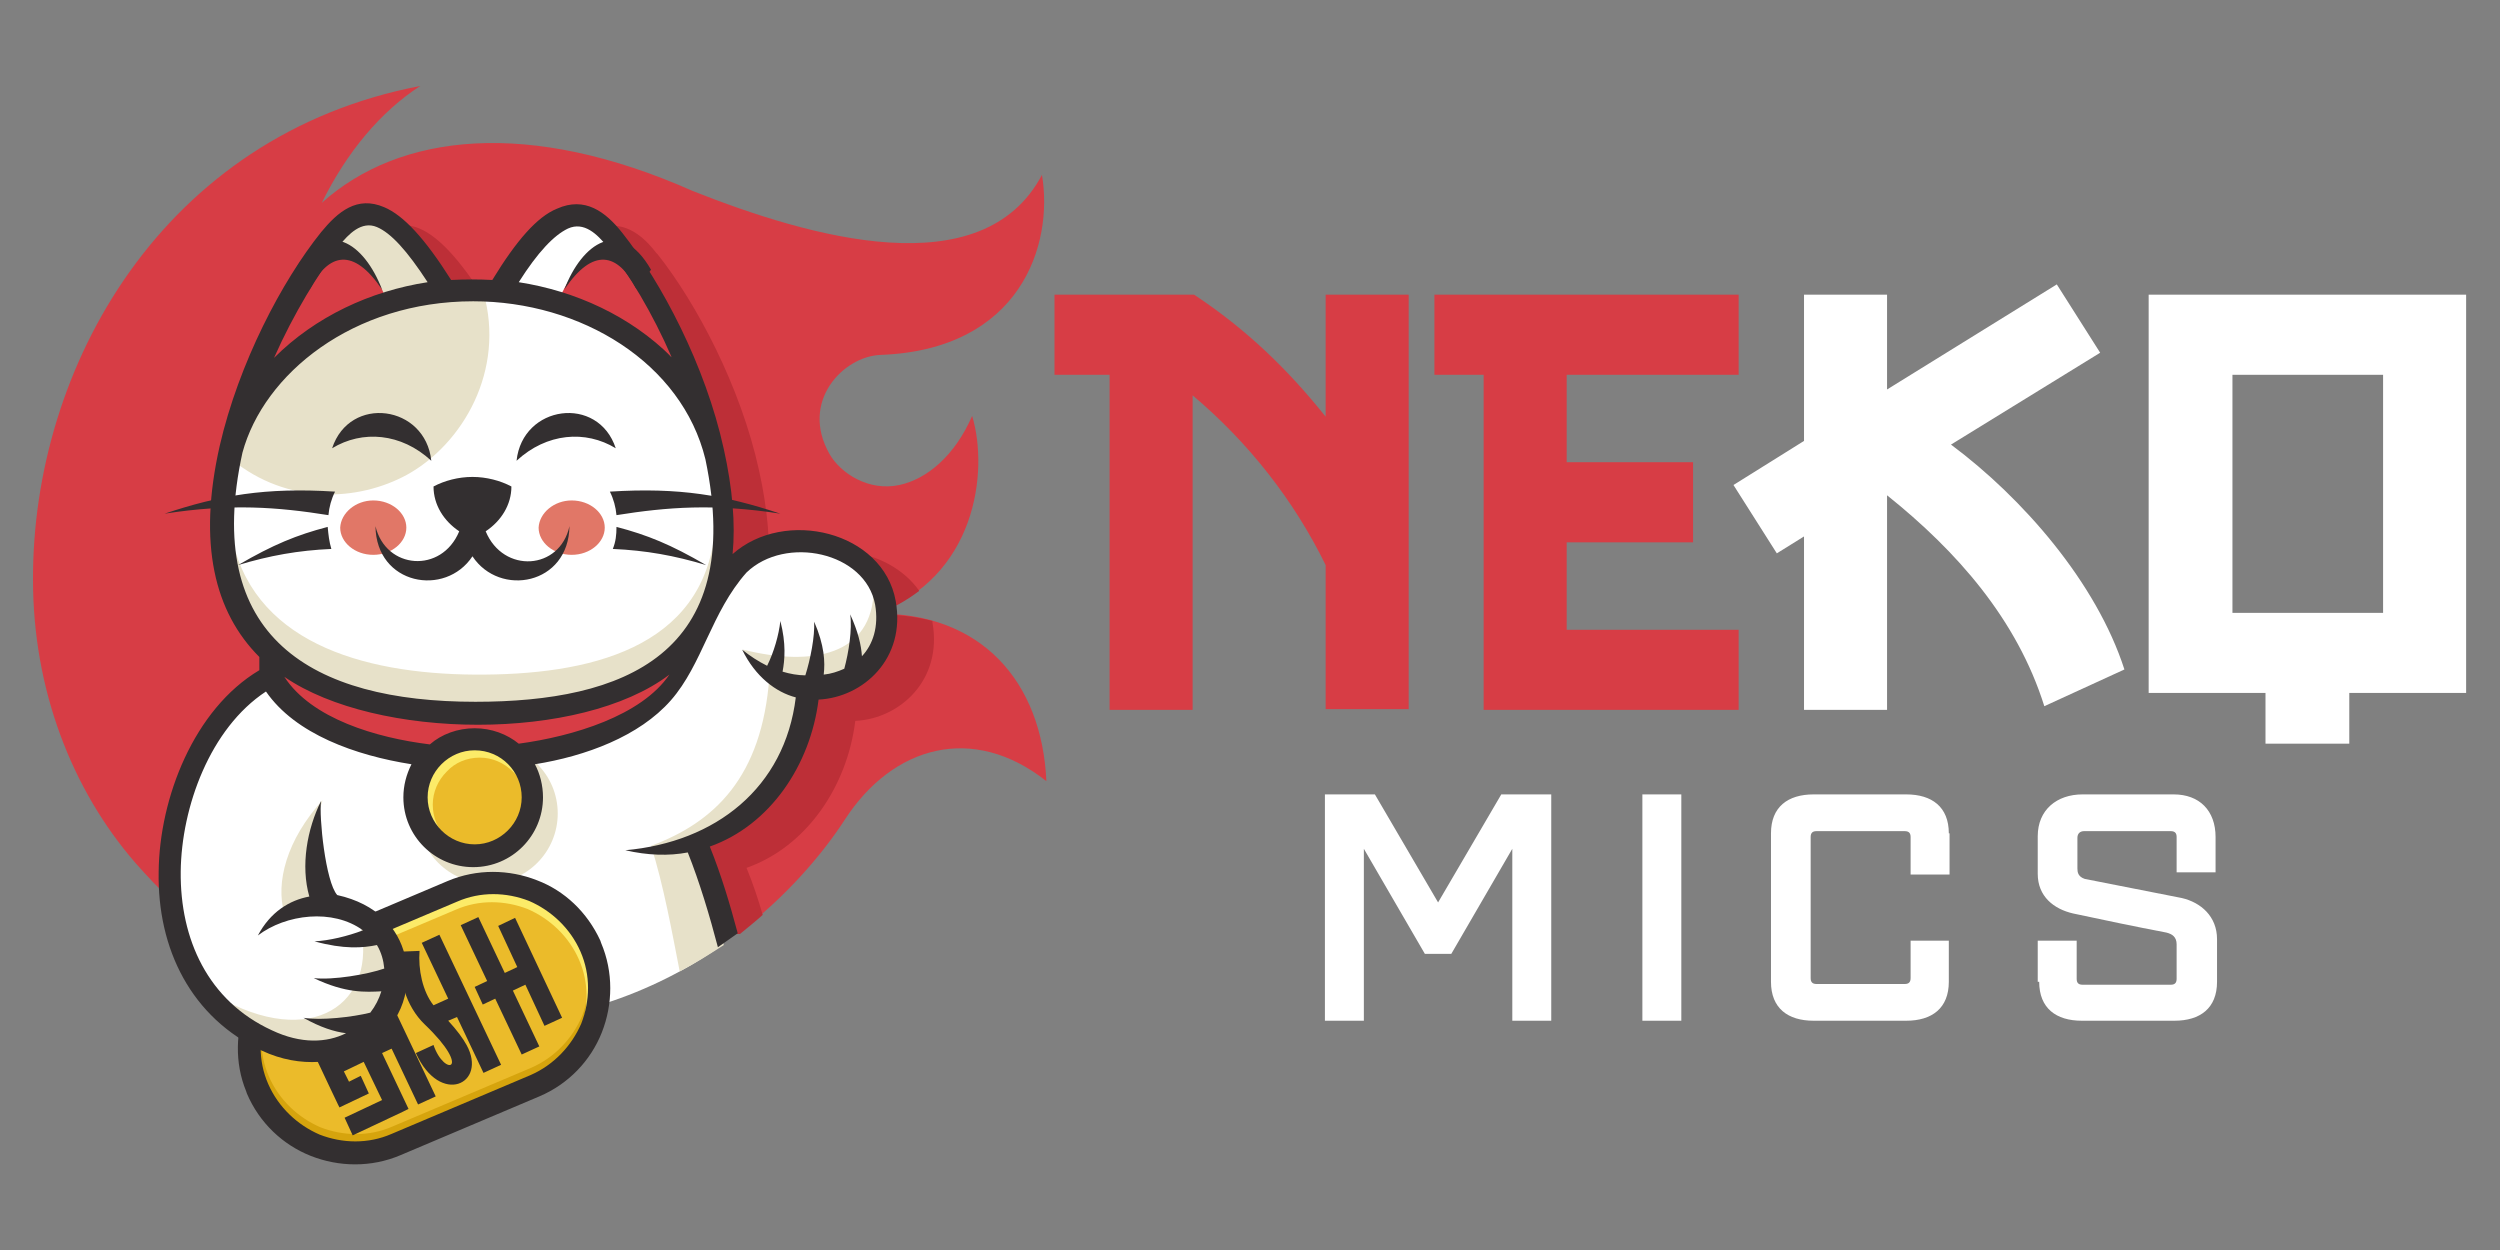
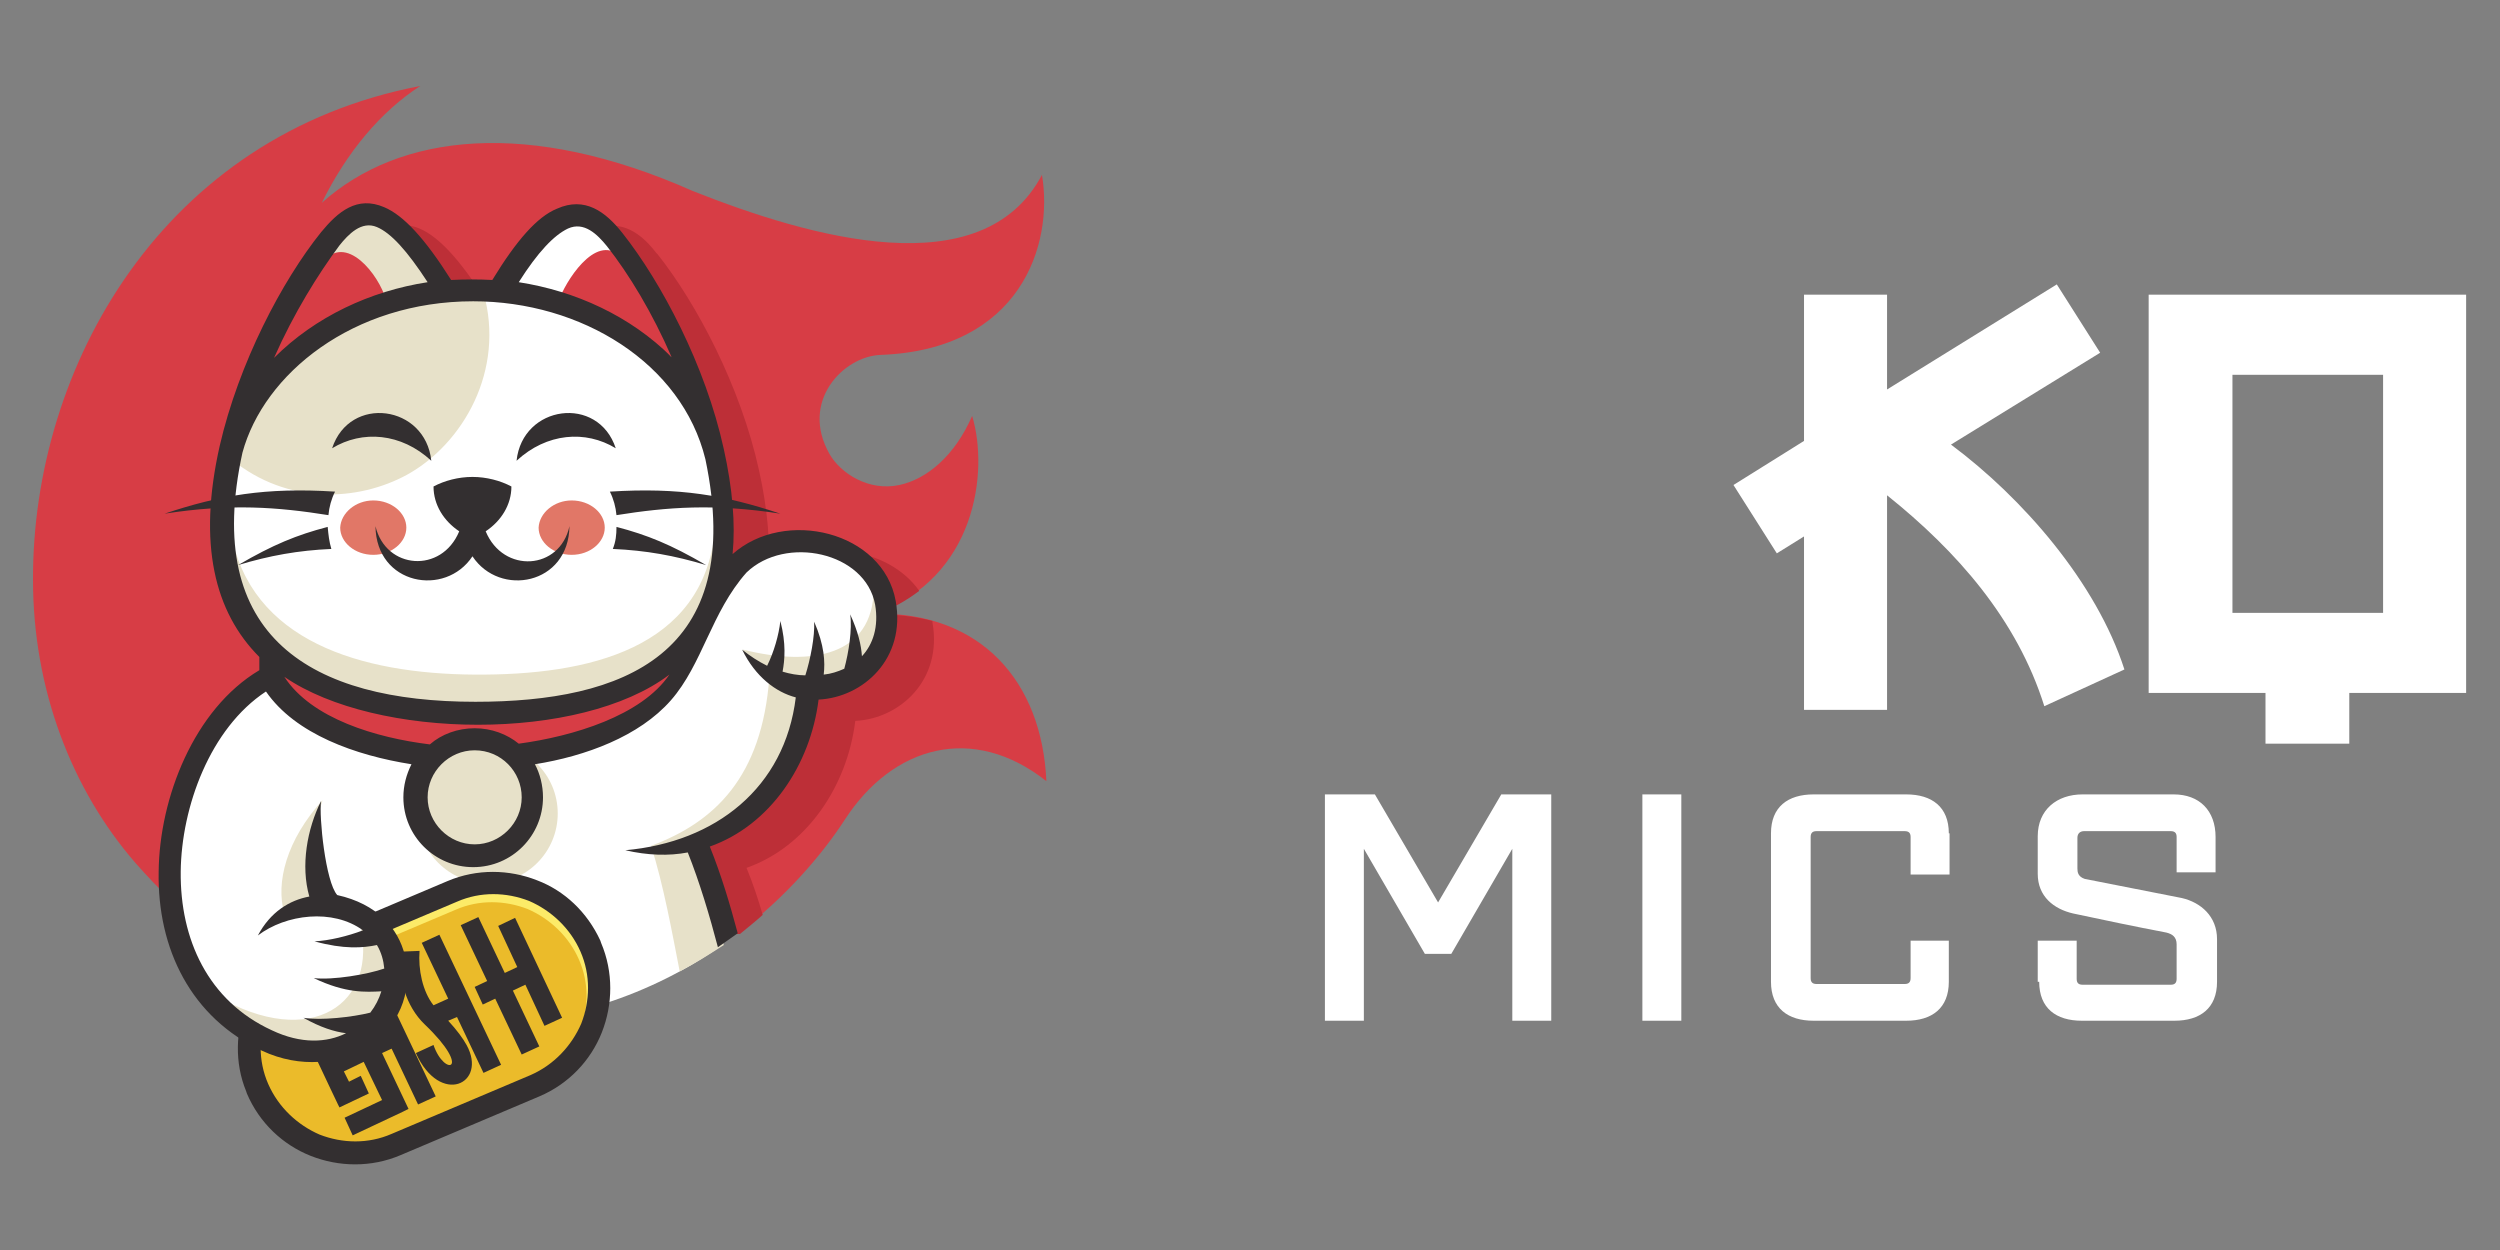
<svg xmlns="http://www.w3.org/2000/svg" width="140" height="70" viewBox="0 0 140 70" fill="none">
  <rect x="0" y="0" width="140" height="70" fill="#808080" stroke="none" />
  <path fill-rule="evenodd" clip-rule="evenodd" d="M23.535 4.814C21.313 6.255 19.42 8.518 18.021 11.358C22.383 7.448 29.626 6.625 38.803 10.699C45.346 13.292 55.017 16.09 58.35 9.794C59.008 13.703 57.157 19.588 49.296 19.876C47.239 19.959 44.77 22.469 46.457 25.432C47.074 26.502 48.638 27.53 50.366 27.16C51.889 26.831 53.453 25.555 54.44 23.292C55.387 26.419 54.646 32.386 49.008 34.362C54.975 34.279 58.35 38.189 58.597 43.745C54.482 40.493 49.996 41.769 47.321 45.884C46.045 47.86 43.988 50.246 41.395 52.222H11.683C10.202 51.07 8.844 49.753 7.609 48.353C3.988 44.197 1.848 38.559 1.848 32.469C1.807 20.576 9.091 7.572 23.535 4.814Z" fill="#D73D45" />
  <path fill-rule="evenodd" clip-rule="evenodd" d="M51.477 33.087C50.777 33.621 49.995 34.074 49.049 34.403C50.201 34.403 51.271 34.527 52.217 34.774C52.217 34.815 52.217 34.815 52.217 34.856C52.794 38.066 50.407 40.247 47.896 40.37C47.444 44.033 45.18 47.407 41.806 48.601C42.176 49.506 42.464 50.37 42.711 51.235C42.3 51.605 41.888 51.934 41.435 52.305H11.682C11.435 52.099 11.189 51.934 10.942 51.728C10.9 51.194 10.859 50.617 10.859 50.041C10.9 47.86 11.394 45.638 12.3 43.704C13.287 41.564 14.728 39.794 16.497 38.724V38.766V38.025C13.987 35.514 13.04 31.687 14.275 26.214C15.345 21.564 17.773 16.955 19.954 14.239L19.995 14.156C21.106 12.798 22.176 12.263 23.493 12.798C24.563 13.251 25.756 14.527 27.238 16.872C28.02 16.831 28.761 16.831 29.543 16.872C30.901 14.65 32.053 13.333 33.164 12.881C34.522 12.305 35.674 12.757 36.744 14.156L36.827 14.239C39.008 16.996 41.477 21.646 42.505 26.337C42.999 28.56 43.164 30.535 42.999 32.222C45.51 30.041 49.707 30.576 51.477 33.087Z" fill="#BD2F37" />
  <path fill-rule="evenodd" clip-rule="evenodd" d="M9.626 50.699C8.762 45.02 12.96 38.106 16.129 37.324C8.762 31.81 13.989 19.011 18.556 13.332C20.367 11.069 21.972 11.48 24.976 16.337C25.964 16.254 26.952 16.254 27.939 16.337C30.655 11.686 32.507 11.069 34.318 13.332C37.692 17.53 41.766 26.748 40.038 33.044C41.149 31.398 42.343 30.616 43.495 30.328C49.585 28.764 52.836 38.6 45.017 38.476C44.935 44.937 42.384 46.213 38.845 47.53L40.45 52.921C36.458 55.719 31.602 57.365 26.375 57.365C20.861 57.365 15.059 56.378 10.943 53.291C10.285 52.715 9.915 51.851 9.626 50.699Z" fill="white" />
  <path fill-rule="evenodd" clip-rule="evenodd" d="M38.761 36.42C37.98 39.836 32.794 42.469 26.539 42.469C21.519 42.469 17.198 40.782 15.305 38.354V37.202C17.856 38.93 21.93 40.041 26.539 40.041C31.807 40 36.375 38.56 38.761 36.42Z" fill="#D73D45" />
  <path fill-rule="evenodd" clip-rule="evenodd" d="M27.323 41.646C29.463 41.646 31.233 43.374 31.233 45.555C31.233 47.695 29.505 49.465 27.323 49.465C25.142 49.465 23.414 47.736 23.414 45.555C23.414 43.374 25.184 41.646 27.323 41.646ZM38.064 54.403C37.653 52.304 37.159 49.547 36.459 47.366C39.998 46.049 42.673 43.539 43.085 37.901C42.468 37.572 41.933 37.037 41.603 36.378C45.554 37.366 48.846 36.666 48.928 33.045C50.945 36.214 47.982 38.559 45.142 38.477C44.731 44.115 42.138 46.049 38.599 47.366C39.463 50 39.998 50.658 40.533 52.922C39.71 53.456 38.928 53.95 38.064 54.403Z" fill="#E7E1C9" />
-   <path d="M27.102 47.86C28.875 47.573 30.078 45.903 29.791 44.13C29.503 42.358 27.833 41.154 26.061 41.442C24.288 41.73 23.085 43.4 23.372 45.172C23.66 46.944 25.33 48.148 27.102 47.86Z" fill="#EBBB2A" />
-   <path fill-rule="evenodd" clip-rule="evenodd" d="M26.622 41.522C28.433 41.522 29.873 43.003 29.873 44.773C29.873 46.583 28.392 48.023 26.622 48.023C24.811 48.023 23.371 46.542 23.371 44.773C23.371 43.003 24.853 41.522 26.622 41.522ZM28.721 43.209C28.227 42.715 27.569 42.427 26.869 42.427C26.128 42.427 25.47 42.715 25.017 43.209C24.523 43.703 24.235 44.361 24.235 45.061C24.235 45.801 24.523 46.46 25.017 46.912C25.511 47.406 26.169 47.694 26.869 47.694C27.61 47.694 28.268 47.406 28.721 46.912C29.215 46.419 29.503 45.76 29.503 45.061C29.503 44.32 29.215 43.661 28.721 43.209Z" fill="#FCEB68" />
  <path fill-rule="evenodd" clip-rule="evenodd" d="M33.085 53.004C34.361 56.008 32.961 59.506 29.957 60.782L22.179 64.074C19.175 65.35 15.677 63.95 14.402 60.946C13.126 57.942 14.525 54.444 17.529 53.169L25.307 49.876C28.311 48.601 31.809 50.041 33.085 53.004Z" fill="#EBBB2A" />
-   <path fill-rule="evenodd" clip-rule="evenodd" d="M14.402 61.028C13.126 58.024 14.525 54.526 17.529 53.251L25.307 49.958C28.311 48.683 31.809 50.082 33.085 53.086C34.361 56.09 32.961 59.588 29.957 60.864L22.179 64.156C19.175 65.431 15.677 64.032 14.402 61.028ZM15.019 56.255C14.525 57.53 14.484 58.971 15.06 60.288C15.636 61.604 16.706 62.592 17.941 63.127C19.216 63.621 20.657 63.662 21.974 63.086L29.752 59.794C31.068 59.218 32.056 58.148 32.591 56.913C33.085 55.637 33.126 54.197 32.55 52.88C31.974 51.563 30.904 50.576 29.669 50.041C28.393 49.547 26.953 49.506 25.636 50.082L17.858 53.374C16.542 53.95 15.554 54.979 15.019 56.255Z" fill="#D6A40D" />
  <path fill-rule="evenodd" clip-rule="evenodd" d="M33.085 53.004C34.361 56.008 32.961 59.506 29.957 60.782L22.179 64.074C19.175 65.35 15.677 63.95 14.402 60.946C13.126 57.942 14.525 54.444 17.529 53.169L25.307 49.876C28.311 48.601 31.809 50.041 33.085 53.004ZM32.468 57.778C32.961 56.502 33.002 55.062 32.426 53.745C31.85 52.428 30.78 51.44 29.546 50.905C28.27 50.411 26.83 50.37 25.513 50.946L17.735 54.239C16.418 54.815 15.431 55.885 14.896 57.119C14.402 58.395 14.361 59.835 14.937 61.152C15.513 62.469 16.583 63.457 17.817 63.992C19.093 64.485 20.533 64.527 21.85 63.95L29.628 60.658C30.986 60.123 31.974 59.053 32.468 57.778Z" fill="#FCEB68" />
  <path fill-rule="evenodd" clip-rule="evenodd" d="M33.619 52.674L33.66 52.797C34.36 54.444 34.319 56.254 33.702 57.818C33.084 59.382 31.85 60.699 30.203 61.398L22.426 64.69C20.78 65.39 18.969 65.349 17.405 64.731C15.841 64.114 14.524 62.88 13.825 61.234L13.784 61.11C13.125 59.505 13.208 57.736 13.784 56.213C14.401 54.649 15.636 53.332 17.282 52.633L25.059 49.341C26.706 48.641 28.516 48.682 30.08 49.299C31.603 49.876 32.878 51.069 33.619 52.674ZM32.549 57.324C33.043 56.048 33.084 54.608 32.508 53.291C31.932 51.974 30.862 50.987 29.627 50.452C28.352 49.958 26.911 49.917 25.595 50.493L17.817 53.785C16.5 54.361 15.512 55.431 14.977 56.666C14.483 57.941 14.442 59.382 15.018 60.699C15.595 62.016 16.664 63.003 17.899 63.538C19.175 64.032 20.615 64.073 21.932 63.497L29.71 60.205C31.027 59.629 32.014 58.559 32.549 57.324Z" fill="#332F30" />
  <path fill-rule="evenodd" clip-rule="evenodd" d="M28.844 51.399L31.478 56.995L30.491 57.448L29.421 55.143L28.721 55.473L30.202 58.6L29.215 59.053L27.733 55.925L27.034 56.255L26.581 55.267L27.281 54.938L25.799 51.81L26.787 51.357L28.268 54.485L28.968 54.156L27.898 51.851L28.844 51.399ZM23.495 53.25L22.425 53.292C22.301 54.773 22.713 56.337 23.783 57.366C26.499 59.958 24.894 60.329 24.276 58.518L23.289 58.971C24.647 61.975 27.322 60.699 26.128 58.518C25.923 58.148 25.593 57.695 25.1 57.16L25.593 56.954L27.075 60.082L28.062 59.629L24.606 52.345L23.618 52.798L25.1 55.925L24.276 56.296C23.659 55.514 23.412 54.279 23.495 53.25ZM19.133 58.065L18.474 58.395L18.762 58.971L19.873 58.436L18.844 56.296L16.746 57.283L16.293 56.296L18.392 55.308L19.091 54.979L19.421 54.814L20.902 57.942L21.437 57.695L19.956 54.567L20.943 54.115L24.4 61.399L23.412 61.851L21.931 58.724L21.396 58.971L22.877 62.098L22.548 62.263L21.849 62.592L19.75 63.58L19.297 62.592L21.396 61.604L20.367 59.464L19.256 59.999L19.544 60.575L20.202 60.246L20.655 61.234L19.009 62.016L18.927 61.851L18.515 60.987L17.486 58.806L17.034 57.818L18.68 57.036L19.133 58.065Z" fill="#332F30" />
  <path fill-rule="evenodd" clip-rule="evenodd" d="M17.981 50.369C20.492 50.369 22.22 52.427 22.22 54.69C22.22 56.953 20.204 58.888 17.693 58.888C15.183 58.888 11.479 57.159 10.039 52.262C16.171 51.069 15.471 50.369 17.981 50.369Z" fill="white" />
  <path fill-rule="evenodd" clip-rule="evenodd" d="M20.036 51.275C25.798 56.543 17.361 62.222 12.629 56.049C17.814 58.765 21.436 55.926 20.036 51.275ZM15.921 51.152C15.427 49.423 16.044 47.037 18.061 44.815C17.361 47.037 17.32 48.971 17.896 50.452C17.156 50.493 16.497 50.74 15.921 51.152Z" fill="#E7E1C9" />
  <path fill-rule="evenodd" clip-rule="evenodd" d="M12.918 29.754C13.988 35.927 20.243 37.737 26.581 37.778C32.959 37.82 39.379 36.338 40.037 29.713C42.836 43.005 12.013 43.869 12.918 29.754ZM12.959 25.721C14.029 20.906 16.581 16.132 18.803 13.334C20.696 10.988 22.342 11.441 25.469 16.42C26.004 16.379 26.539 16.338 27.074 16.379C28.309 20.741 25.922 24.857 22.795 26.585C20.078 28.067 16.128 28.313 12.959 25.721Z" fill="#E7E1C9" />
  <path fill-rule="evenodd" clip-rule="evenodd" d="M15.016 20.576C16.991 18.971 19.872 17.366 21.6 16.749C21.23 15.432 19.378 12.963 18.02 14.732C16.95 16.131 15.839 18.395 15.016 20.576ZM37.814 20.164C35.797 18.642 33.081 17.242 31.353 16.666C31.888 15.391 33.616 12.839 34.974 14.609C36.003 16.008 36.95 17.983 37.814 20.164Z" fill="#D73D45" />
  <path fill-rule="evenodd" clip-rule="evenodd" d="M15.922 37.901C17.445 40.247 21.067 41.317 24.071 41.687C24.729 41.111 25.634 40.782 26.581 40.782C27.527 40.782 28.392 41.111 29.05 41.646C32.095 41.235 35.922 40.082 37.486 37.778C32.507 41.564 21.067 41.44 15.922 37.901ZM41.56 36.379C42.013 36.749 42.466 37.037 42.959 37.284C43.33 36.543 43.618 35.556 43.7 34.774C44.029 36.05 43.947 36.955 43.824 37.613C44.235 37.737 44.688 37.819 45.099 37.819C45.387 36.914 45.634 35.638 45.593 34.815C46.169 36.132 46.211 37.078 46.128 37.778C46.54 37.737 46.91 37.613 47.28 37.449C47.527 36.543 47.733 35.226 47.61 34.403C48.062 35.391 48.227 36.132 48.268 36.749C48.885 36.091 49.215 35.103 49.009 33.868C48.474 30.905 43.988 29.959 41.807 32.058C39.832 34.28 39.338 37.202 37.569 39.218C35.799 41.235 32.795 42.346 29.955 42.798C30.243 43.333 30.408 43.992 30.408 44.65C30.408 46.79 28.68 48.56 26.499 48.56C24.359 48.56 22.589 46.831 22.589 44.65C22.589 43.992 22.754 43.375 23.042 42.798C19.914 42.305 16.54 41.111 14.894 38.724C11.766 40.782 10.161 45.185 10.12 48.807C10.079 52.593 11.643 56.05 15.223 57.696C16.869 58.477 18.309 58.395 19.379 57.86C18.721 57.778 17.939 57.531 16.992 56.996C17.98 57.161 19.75 56.955 20.737 56.708C21.025 56.337 21.231 55.926 21.355 55.514C20.49 55.556 19.379 55.638 17.569 54.774C18.639 54.897 20.573 54.568 21.519 54.239C21.478 53.786 21.355 53.333 21.108 52.922C20.326 53.087 19.256 53.169 17.61 52.716C18.433 52.675 19.462 52.428 20.326 52.099C18.639 50.864 16.005 51.194 14.441 52.387C15.14 51.07 16.21 50.412 17.322 50.206C16.828 48.477 17.198 46.42 17.98 44.856C17.857 45.72 18.227 49.383 18.885 50.123C21.108 50.617 22.301 51.975 22.671 53.498C23.659 57.901 18.927 60.823 14.688 58.848C10.696 56.996 8.803 53.128 8.885 48.807C8.927 44.691 10.861 39.712 14.523 37.531V36.79C12.013 34.28 11.066 30.453 12.301 24.98C13.371 20.329 15.799 15.72 17.98 13.004C18.927 11.852 19.997 10.947 21.519 11.605C22.589 12.058 23.782 13.333 25.264 15.679C26.046 15.638 26.787 15.638 27.569 15.679C28.927 13.457 30.079 12.14 31.19 11.687C32.754 10.988 33.906 11.852 34.852 13.045C37.033 15.803 39.503 20.453 40.532 25.144C41.025 27.366 41.19 29.342 41.025 31.029C43.947 28.436 49.462 29.753 50.161 33.663C50.737 36.873 48.35 39.054 45.84 39.177C45.387 42.84 43.124 46.214 39.75 47.407C40.408 49.054 40.861 50.576 41.313 52.264L40.202 53.045C39.75 51.317 39.173 49.383 38.515 47.737C37.445 47.943 36.252 47.901 35.017 47.613C40.079 47.161 43.947 44.115 44.564 39.054C43.453 38.766 42.301 37.901 41.56 36.379ZM15.346 20.041C17.651 17.737 20.737 16.296 23.947 15.803C22.795 14.033 21.89 13.045 21.108 12.716C20.243 12.346 19.503 13.128 19.009 13.745C17.815 15.35 16.457 17.531 15.346 20.041ZM29.05 15.803C32.219 16.296 35.305 17.696 37.61 20C36.54 17.531 35.223 15.35 33.988 13.786C33.453 13.128 32.712 12.387 31.807 12.798C31.025 13.169 30.12 14.115 29.05 15.803ZM39.503 25.72C41.807 36.708 34.852 39.3 26.622 39.3C17.445 39.3 11.313 35.679 13.577 25.35C14.77 20.947 19.75 16.872 26.499 16.872C32.548 16.872 38.186 20.329 39.503 25.72ZM26.581 42.017C25.14 42.017 23.947 43.21 23.947 44.65C23.947 46.091 25.14 47.284 26.581 47.284C28.021 47.284 29.215 46.091 29.215 44.65C29.215 43.21 28.062 42.017 26.581 42.017Z" fill="#332F30" />
  <path fill-rule="evenodd" clip-rule="evenodd" d="M20.903 28.025C21.931 28.025 22.755 28.725 22.755 29.548C22.755 30.371 21.931 31.071 20.903 31.071C19.874 31.071 19.051 30.371 19.051 29.548C19.092 28.725 19.915 28.025 20.903 28.025ZM32.014 28.025C33.043 28.025 33.866 28.725 33.866 29.548C33.866 30.371 33.043 31.071 32.014 31.071C30.985 31.071 30.162 30.371 30.162 29.548C30.203 28.725 31.026 28.025 32.014 28.025Z" fill="#E17767" />
  <path fill-rule="evenodd" clip-rule="evenodd" d="M18.556 30.741C16.705 30.823 15.1 31.111 13.33 31.646C15.305 30.494 16.622 29.959 18.351 29.506C18.392 29.959 18.433 30.33 18.556 30.741ZM28.927 25.803C30.614 24.239 32.795 24.074 34.482 25.103C33.495 22.099 29.256 22.675 28.927 25.803ZM24.153 25.803C22.466 24.239 20.285 24.074 18.598 25.103C19.585 22.099 23.824 22.675 24.153 25.803ZM34.318 30.741C36.17 30.823 37.775 31.111 39.544 31.646C37.569 30.494 36.252 29.959 34.523 29.506C34.523 29.959 34.482 30.33 34.318 30.741ZM34.523 28.848C37.363 28.395 39.997 28.19 43.7 28.766C40.614 27.737 38.063 27.284 34.153 27.531C34.359 27.943 34.482 28.395 34.523 28.848ZM25.717 29.753C24.853 29.177 24.277 28.272 24.277 27.243C24.894 26.914 25.676 26.708 26.458 26.708C27.239 26.708 28.021 26.914 28.639 27.243C28.639 28.272 28.063 29.177 27.198 29.753C28.186 32.14 31.355 31.934 31.89 29.465C31.849 32.758 27.98 33.457 26.458 31.153C24.935 33.457 21.067 32.758 21.026 29.465C21.602 31.893 24.729 32.14 25.717 29.753ZM18.392 28.848C15.552 28.395 12.918 28.19 9.215 28.766C12.301 27.737 14.853 27.284 18.762 27.531C18.556 27.943 18.433 28.395 18.392 28.848Z" fill="#332F30" />
-   <path fill-rule="evenodd" clip-rule="evenodd" d="M66.87 16.502H59.051V20.988H62.137V39.753H66.787V22.14C69.915 24.774 72.466 28.025 74.236 31.646V39.712H78.886V16.502H74.236V23.333C72.096 20.658 69.791 18.436 66.87 16.502ZM94.812 30.37V25.885H87.734V20.988H97.364V16.502H80.326V20.988H83.084V39.753H97.364V35.267H87.734V30.37H94.812Z" fill="#D73D45" />
  <path fill-rule="evenodd" clip-rule="evenodd" d="M105.675 16.502H101.025V24.691L97.074 27.16L99.502 30.988L101.025 30.041V39.753H105.675V27.736C109.585 30.864 112.959 34.691 114.482 39.547L118.967 37.49C117.403 32.634 113.288 27.901 109.255 24.897L117.609 19.753L115.181 15.926L105.675 21.811V16.502ZM126.91 41.646H131.56V38.806H138.103V16.502H120.325V38.806H126.868V41.646H126.91ZM125.017 34.321V20.988H133.453V34.321H125.017Z" fill="white" />
  <path fill-rule="evenodd" clip-rule="evenodd" d="M114.195 54.98C114.195 56.462 115.142 57.161 116.582 57.161H121.767C123.208 57.161 124.154 56.462 124.154 54.98V52.593C124.154 51.318 123.249 50.536 122.179 50.289L116.747 49.219C116.376 49.095 116.335 48.849 116.335 48.643V46.914C116.335 46.667 116.5 46.544 116.706 46.544H121.562C121.808 46.544 121.891 46.667 121.891 46.873V48.849H124.072V46.873C124.072 45.392 123.166 44.486 121.726 44.486H116.623C115.183 44.486 114.113 45.35 114.113 46.832V48.931C114.113 50.206 115.018 50.906 116.088 51.153C117.817 51.523 119.586 51.894 121.315 52.223C121.644 52.305 121.891 52.47 121.891 52.881V54.816C121.891 55.062 121.767 55.145 121.562 55.145H116.623C116.376 55.145 116.294 55.021 116.294 54.816V52.676H114.113V54.98H114.195ZM79.792 53.416L76.376 47.532V57.161H74.195V44.486H76.994L80.533 50.536L84.072 44.486H86.87V57.161H84.689V47.532L81.273 53.416H79.792ZM109.134 46.667C109.134 45.186 108.187 44.486 106.747 44.486H101.562C100.121 44.486 99.175 45.186 99.175 46.667C99.175 49.425 99.175 52.223 99.175 54.98C99.175 56.462 100.121 57.161 101.562 57.161H106.747C108.187 57.161 109.134 56.462 109.134 54.98V52.676H106.994V54.774C106.994 55.021 106.87 55.104 106.664 55.104H101.726C101.479 55.104 101.397 54.98 101.397 54.774C101.397 52.141 101.397 49.507 101.397 46.873C101.397 46.626 101.52 46.544 101.726 46.544H106.664C106.911 46.544 106.994 46.667 106.994 46.873V48.972H109.175V46.667H109.134ZM91.973 57.161H94.154V44.486H91.973V57.161Z" fill="white" />
-   <path fill-rule="evenodd" clip-rule="evenodd" d="M31.601 16.215C33.206 13.828 34.605 14.157 35.634 16.174L36.457 15.104C34.728 12.099 32.588 13.622 31.601 16.215ZM21.395 16.215C19.79 13.828 18.391 14.157 17.362 16.174L16.539 15.104C18.267 12.099 20.407 13.622 21.395 16.215Z" fill="#332F30" />
</svg>